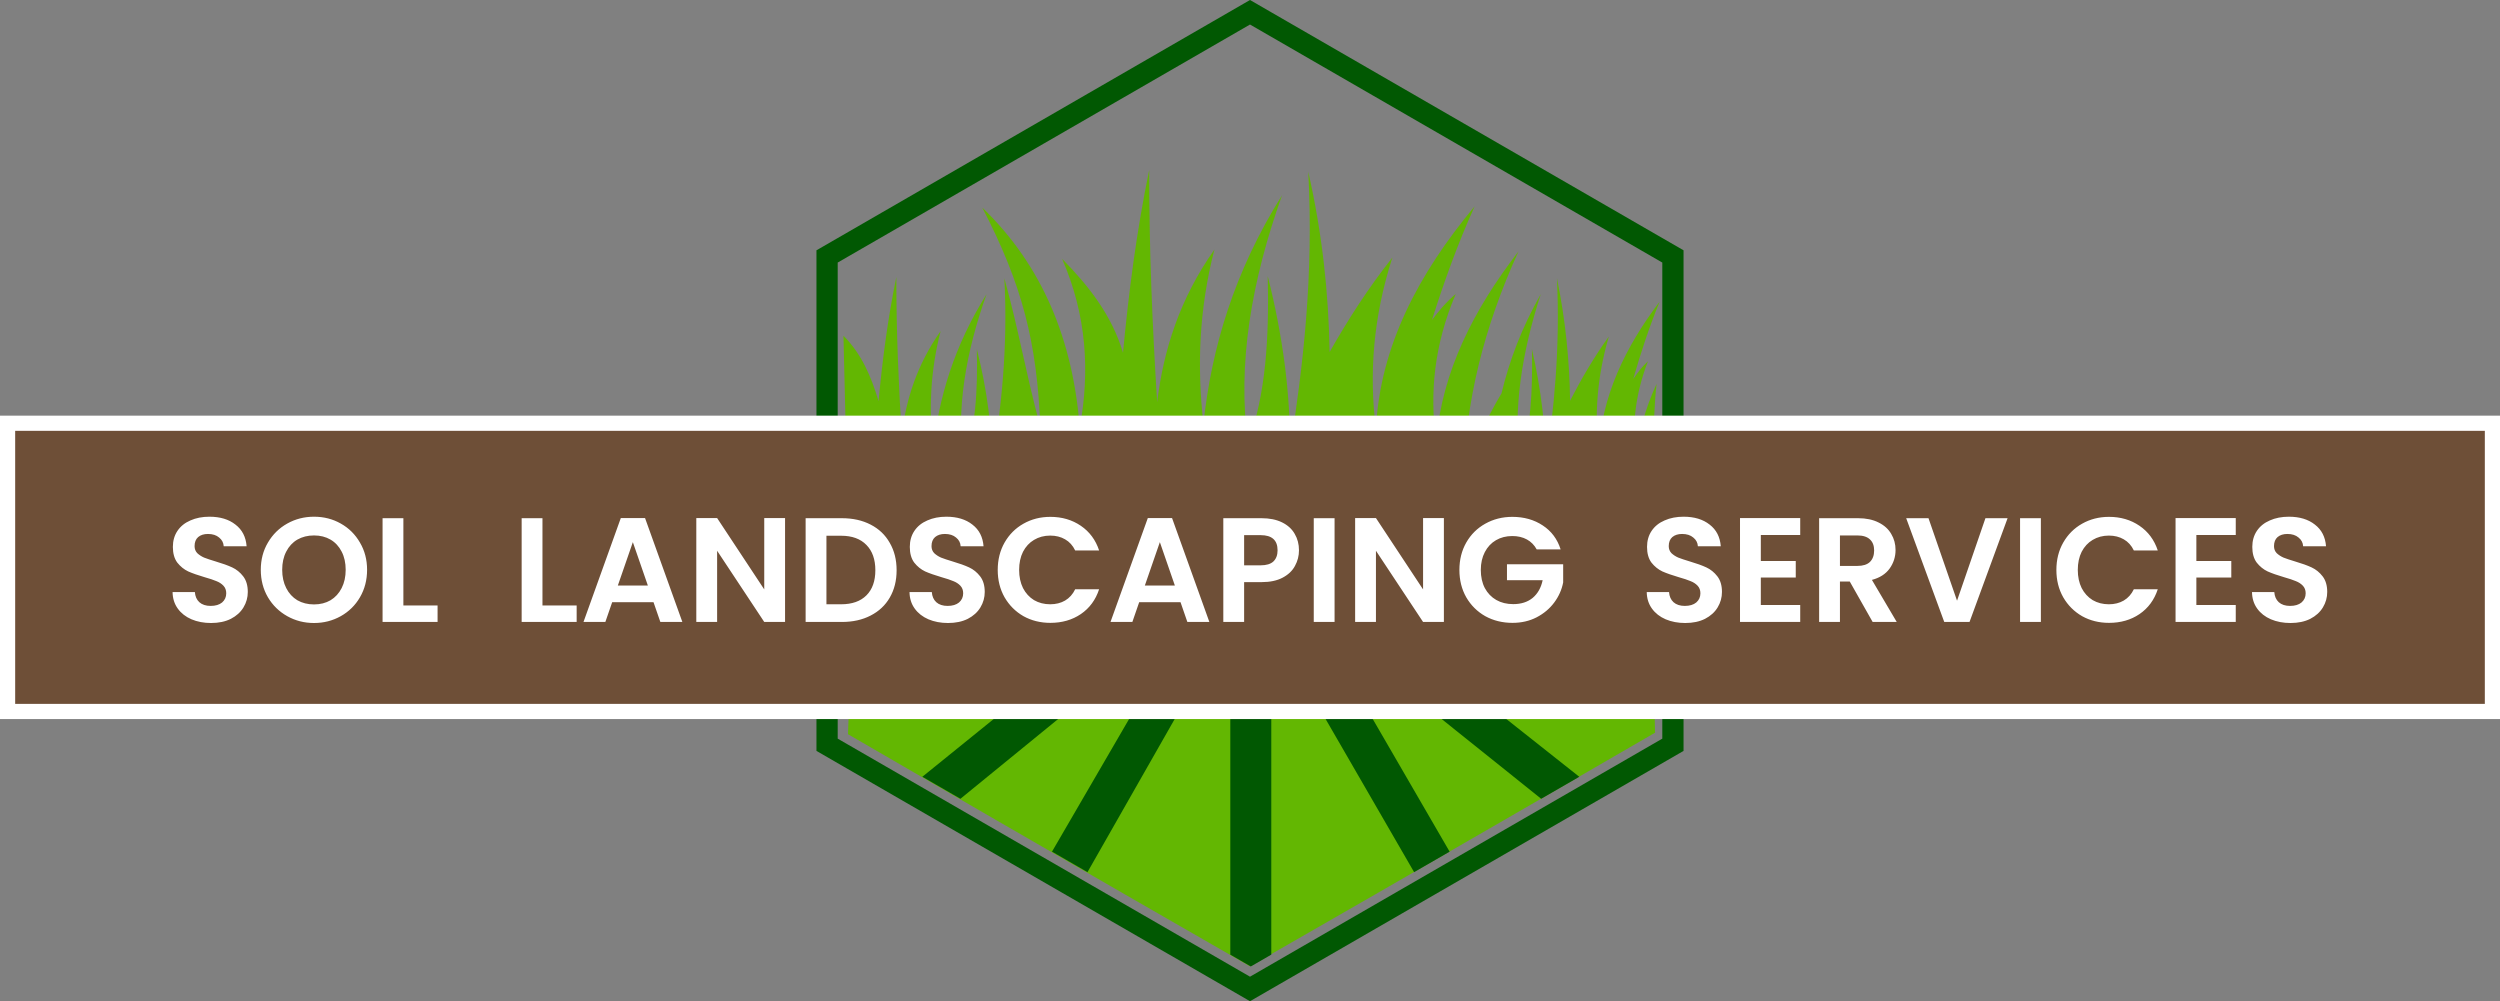
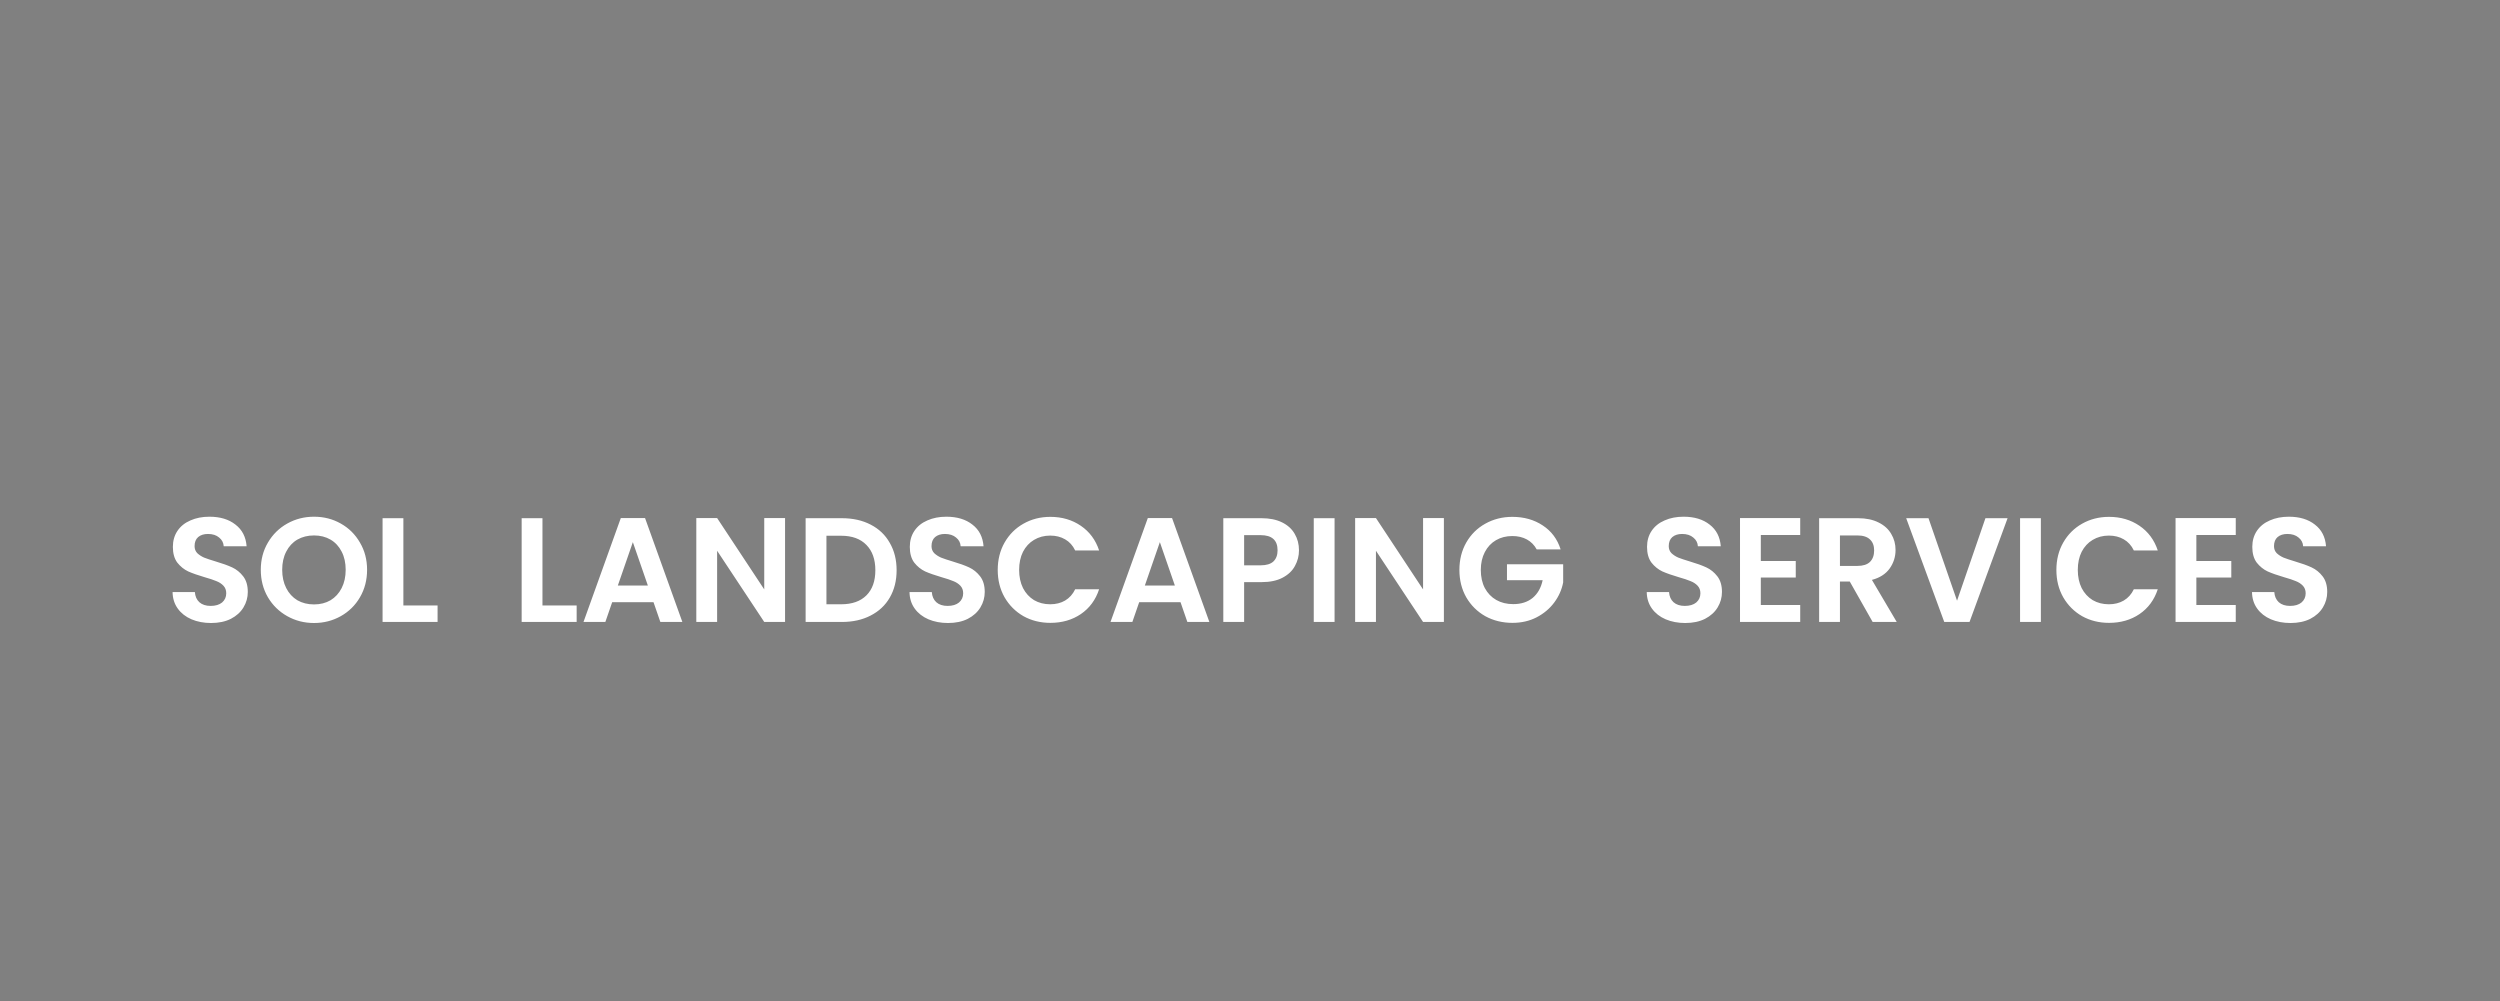
<svg xmlns="http://www.w3.org/2000/svg" width="824" height="330" viewBox="0 0 824 330" fill="none">
  <rect x="0" y="0" width="824" height="330" fill="#808080" stroke="none" />
-   <path fill-rule="evenodd" clip-rule="evenodd" d="M494.901 129.629C497.498 118.781 501.618 107.896 507.831 96.965C501.592 116.213 498.703 134.801 500.889 152.391C504.573 141.579 505.209 128.652 504.922 115.075C507.939 128.241 509.56 141.246 509.442 154.049C512.136 134.889 514.286 115.127 513.162 91.715C516.005 105.458 517.303 118.885 517.503 132.072C521.212 124.883 525.317 117.798 530.268 110.927C526.42 124.072 525.481 136.807 526.923 149.21C527.775 130.793 535.574 114.555 547 99.455C543.501 107.985 540.751 116.452 538.324 124.888C539.678 122.934 541.105 120.985 543.157 119.082C538.765 130.435 537.8 141.355 539.191 151.975C539.873 142.972 542.316 134.541 546.015 126.521C543.352 148.03 545.233 230.356 545.5 241.5C478.21 280.576 412 318.5 412 318.5C412 318.5 346.456 280.922 279.5 242C280.5 219.5 279.5 168 278 110.641C283.967 116.696 287.061 123.849 289.575 132.207C290.837 118.75 292.582 105.173 295.435 91.299C295.409 109.014 296.148 126.24 297.21 143.268C298.647 131.64 302.223 120.2 310.032 109.128C306.594 122.414 306.102 135.367 307.574 148.102C309.385 131.141 314.45 114.113 325.168 96.965C318.303 116.213 315.127 134.801 317.533 152.391C321.581 141.579 322.284 128.652 321.966 115.075C325.291 128.241 327.071 141.246 326.943 154.049C329.904 134.889 332.274 115.127 331.038 91.715C336.122 110.235 337.549 120.579 342.9 140.851C341.807 112.829 336.953 93.872 323.747 68.413C343.69 87.609 353.618 112.174 355.886 140.867C359.262 122.471 358.2 103.972 350.063 85.306C358.852 94.221 366.451 103.93 370.145 116.239C372.007 96.424 374.573 76.428 378.78 56C378.734 82.083 379.827 107.454 381.392 132.524C383.511 115.402 388.775 98.561 400.273 82.255C395.209 101.82 394.486 120.896 396.656 139.651C399.319 114.669 406.774 89.594 422.567 64.343C412.454 92.687 407.775 120.054 411.32 145.956C417.287 130.04 418.318 110.999 417.846 91.003C422.746 110.396 425.368 129.551 425.178 148.399C429.54 120.184 433.023 91.086 431.202 56.608C435.809 76.849 437.913 96.612 438.236 116.036C444.245 105.448 450.904 95.016 458.924 84.901C452.69 104.253 451.166 123.012 453.501 141.277C454.881 114.155 467.518 90.239 486.04 68.007C480.366 80.566 475.912 93.03 471.982 105.453C474.173 102.579 476.482 99.71 479.812 96.908C472.695 113.63 471.125 129.707 473.383 145.347C475.291 122.409 485.743 102.002 500.499 82.863C489.114 107.798 482.834 132.862 482.428 158.067C485.225 148.513 489.293 139.032 494.901 129.629Z" fill="#63B702" />
-   <path d="M551.395 84.52V245.479L412 325.958L272.605 245.479V84.52L412 4.041L551.395 84.52Z" stroke="#015802" stroke-width="7" />
-   <path fill-rule="evenodd" clip-rule="evenodd" d="M316.556 263.277L304 256.024L354.707 215H375.707L316.556 263.277ZM358.433 287.46L346.737 280.706L384.927 215H399.707L358.433 287.46ZM419.017 314.644L412.262 318.547L405.508 314.644V215L419.017 215V314.644ZM477.794 280.706L466.092 287.46L424.207 215H439.707L477.794 280.706ZM520.531 256.024L507.975 263.277L447.707 215H468.707L520.531 256.024Z" fill="#015802" />
-   <path d="M821.5 139.5V234.5H2.5V139.5H821.5Z" fill="#6E4F37" stroke="white" stroke-width="5" />
  <path d="M69.571 205.343C67.187 205.343 65.031 204.935 63.103 204.118C61.209 203.301 59.706 202.125 58.595 200.59C57.485 199.055 56.913 197.242 56.88 195.151H64.23C64.328 196.556 64.818 197.666 65.7 198.483C66.615 199.3 67.856 199.708 69.424 199.708C71.025 199.708 72.283 199.332 73.197 198.581C74.112 197.797 74.569 196.784 74.569 195.543C74.569 194.53 74.259 193.697 73.638 193.044C73.018 192.391 72.234 191.884 71.286 191.525C70.372 191.133 69.098 190.708 67.464 190.251C65.243 189.598 63.43 188.961 62.025 188.34C60.653 187.687 59.461 186.723 58.448 185.449C57.468 184.142 56.978 182.411 56.978 180.255C56.978 178.23 57.485 176.466 58.497 174.963C59.51 173.46 60.931 172.317 62.76 171.533C64.59 170.716 66.68 170.308 69.032 170.308C72.56 170.308 75.419 171.174 77.607 172.905C79.829 174.604 81.054 176.988 81.282 180.059H73.736C73.671 178.883 73.165 177.919 72.217 177.168C71.303 176.384 70.078 175.992 68.542 175.992C67.203 175.992 66.125 176.335 65.308 177.021C64.524 177.707 64.132 178.703 64.132 180.01C64.132 180.925 64.426 181.692 65.014 182.313C65.635 182.901 66.386 183.391 67.268 183.783C68.183 184.142 69.457 184.567 71.09 185.057C73.312 185.71 75.125 186.364 76.529 187.017C77.934 187.67 79.143 188.65 80.155 189.957C81.168 191.264 81.674 192.979 81.674 195.102C81.674 196.931 81.201 198.63 80.253 200.198C79.306 201.766 77.918 203.024 76.088 203.971C74.259 204.886 72.087 205.343 69.571 205.343ZM103.498 205.343C100.296 205.343 97.356 204.592 94.678 203.089C91.999 201.586 89.876 199.512 88.308 196.866C86.74 194.187 85.956 191.166 85.956 187.801C85.956 184.469 86.74 181.48 88.308 178.834C89.876 176.155 91.999 174.065 94.678 172.562C97.356 171.059 100.296 170.308 103.498 170.308C106.732 170.308 109.672 171.059 112.318 172.562C114.996 174.065 117.103 176.155 118.639 178.834C120.207 181.48 120.991 184.469 120.991 187.801C120.991 191.166 120.207 194.187 118.639 196.866C117.103 199.512 114.996 201.586 112.318 203.089C109.639 204.592 106.699 205.343 103.498 205.343ZM103.498 199.218C105.556 199.218 107.369 198.761 108.937 197.846C110.505 196.899 111.73 195.559 112.612 193.828C113.494 192.097 113.935 190.088 113.935 187.801C113.935 185.514 113.494 183.522 112.612 181.823C111.73 180.092 110.505 178.769 108.937 177.854C107.369 176.939 105.556 176.482 103.498 176.482C101.44 176.482 99.61 176.939 98.01 177.854C96.442 178.769 95.217 180.092 94.335 181.823C93.453 183.522 93.012 185.514 93.012 187.801C93.012 190.088 93.453 192.097 94.335 193.828C95.217 195.559 96.442 196.899 98.01 197.846C99.61 198.761 101.44 199.218 103.498 199.218ZM132.954 199.561H144.224V205H126.094V170.798H132.954V199.561ZM178.796 199.561H190.066V205H171.936V170.798H178.796V199.561ZM215.398 198.483H201.776L199.522 205H192.319L204.618 170.749H212.605L224.904 205H217.652L215.398 198.483ZM213.536 192.995L208.587 178.687L203.638 192.995H213.536ZM258.755 205H251.895L236.362 181.529V205H229.502V170.749H236.362L251.895 194.269V170.749H258.755V205ZM277.49 170.798C281.083 170.798 284.235 171.5 286.947 172.905C289.691 174.31 291.798 176.319 293.268 178.932C294.771 181.513 295.522 184.518 295.522 187.948C295.522 191.378 294.771 194.383 293.268 196.964C291.798 199.512 289.691 201.488 286.947 202.893C284.235 204.298 281.083 205 277.49 205H265.534V170.798H277.49ZM277.245 199.169C280.838 199.169 283.615 198.189 285.575 196.229C287.535 194.269 288.515 191.509 288.515 187.948C288.515 184.387 287.535 181.611 285.575 179.618C283.615 177.593 280.838 176.58 277.245 176.58H272.394V199.169H277.245ZM312.466 205.343C310.081 205.343 307.925 204.935 305.998 204.118C304.103 203.301 302.601 202.125 301.49 200.59C300.379 199.055 299.808 197.242 299.775 195.151H307.125C307.223 196.556 307.713 197.666 308.595 198.483C309.51 199.3 310.751 199.708 312.319 199.708C313.92 199.708 315.177 199.332 316.092 198.581C317.007 197.797 317.464 196.784 317.464 195.543C317.464 194.53 317.154 193.697 316.533 193.044C315.912 192.391 315.128 191.884 314.181 191.525C313.266 191.133 311.992 190.708 310.359 190.251C308.138 189.598 306.325 188.961 304.92 188.34C303.548 187.687 302.356 186.723 301.343 185.449C300.363 184.142 299.873 182.411 299.873 180.255C299.873 178.23 300.379 176.466 301.392 174.963C302.405 173.46 303.826 172.317 305.655 171.533C307.484 170.716 309.575 170.308 311.927 170.308C315.455 170.308 318.313 171.174 320.502 172.905C322.723 174.604 323.948 176.988 324.177 180.059H316.631C316.566 178.883 316.059 177.919 315.112 177.168C314.197 176.384 312.972 175.992 311.437 175.992C310.098 175.992 309.02 176.335 308.203 177.021C307.419 177.707 307.027 178.703 307.027 180.01C307.027 180.925 307.321 181.692 307.909 182.313C308.53 182.901 309.281 183.391 310.163 183.783C311.078 184.142 312.352 184.567 313.985 185.057C316.206 185.71 318.019 186.364 319.424 187.017C320.829 187.67 322.037 188.65 323.05 189.957C324.063 191.264 324.569 192.979 324.569 195.102C324.569 196.931 324.095 198.63 323.148 200.198C322.201 201.766 320.812 203.024 318.983 203.971C317.154 204.886 314.981 205.343 312.466 205.343ZM328.85 187.85C328.85 184.485 329.602 181.48 331.104 178.834C332.64 176.155 334.714 174.081 337.327 172.611C339.973 171.108 342.93 170.357 346.196 170.357C350.018 170.357 353.367 171.337 356.241 173.297C359.116 175.257 361.125 177.968 362.268 181.431H354.379C353.595 179.798 352.485 178.573 351.047 177.756C349.643 176.939 348.009 176.531 346.147 176.531C344.155 176.531 342.374 177.005 340.806 177.952C339.271 178.867 338.062 180.173 337.18 181.872C336.331 183.571 335.906 185.563 335.906 187.85C335.906 190.104 336.331 192.097 337.18 193.828C338.062 195.527 339.271 196.85 340.806 197.797C342.374 198.712 344.155 199.169 346.147 199.169C348.009 199.169 349.643 198.761 351.047 197.944C352.485 197.095 353.595 195.853 354.379 194.22H362.268C361.125 197.715 359.116 200.443 356.241 202.403C353.399 204.33 350.051 205.294 346.196 205.294C342.93 205.294 339.973 204.559 337.327 203.089C334.714 201.586 332.64 199.512 331.104 196.866C329.602 194.22 328.85 191.215 328.85 187.85ZM389.1 198.483H375.478L373.224 205H366.021L378.32 170.749H386.307L398.606 205H391.354L389.1 198.483ZM387.238 192.995L382.289 178.687L377.34 192.995H387.238ZM428.144 181.382C428.144 183.211 427.703 184.926 426.821 186.527C425.971 188.128 424.616 189.418 422.754 190.398C420.924 191.378 418.605 191.868 415.796 191.868H410.063V205H403.203V170.798H415.796C418.442 170.798 420.696 171.255 422.558 172.17C424.42 173.085 425.808 174.342 426.723 175.943C427.67 177.544 428.144 179.357 428.144 181.382ZM415.502 186.331C417.396 186.331 418.801 185.906 419.716 185.057C420.63 184.175 421.088 182.95 421.088 181.382C421.088 178.05 419.226 176.384 415.502 176.384H410.063V186.331H415.502ZM439.874 170.798V205H433.014V170.798H439.874ZM475.905 205H469.045L453.512 181.529V205H446.652V170.749H453.512L469.045 194.269V170.749H475.905V205ZM506.498 181.088C505.714 179.651 504.636 178.556 503.264 177.805C501.892 177.054 500.292 176.678 498.462 176.678C496.437 176.678 494.64 177.135 493.072 178.05C491.504 178.965 490.279 180.271 489.397 181.97C488.515 183.669 488.074 185.629 488.074 187.85C488.074 190.137 488.515 192.129 489.397 193.828C490.312 195.527 491.57 196.833 493.17 197.748C494.771 198.663 496.633 199.12 498.756 199.12C501.37 199.12 503.509 198.434 505.175 197.062C506.841 195.657 507.936 193.714 508.458 191.231H496.698V185.988H515.22V191.966C514.763 194.351 513.783 196.556 512.28 198.581C510.778 200.606 508.834 202.24 506.449 203.481C504.097 204.69 501.451 205.294 498.511 205.294C495.212 205.294 492.223 204.559 489.544 203.089C486.898 201.586 484.808 199.512 483.272 196.866C481.77 194.22 481.018 191.215 481.018 187.85C481.018 184.485 481.77 181.48 483.272 178.834C484.808 176.155 486.898 174.081 489.544 172.611C492.223 171.108 495.196 170.357 498.462 170.357C502.317 170.357 505.665 171.304 508.507 173.199C511.349 175.061 513.309 177.691 514.387 181.088H506.498ZM555.456 205.343C553.071 205.343 550.915 204.935 548.988 204.118C547.093 203.301 545.591 202.125 544.48 200.59C543.369 199.055 542.798 197.242 542.765 195.151H550.115C550.213 196.556 550.703 197.666 551.585 198.483C552.5 199.3 553.741 199.708 555.309 199.708C556.91 199.708 558.167 199.332 559.082 198.581C559.997 197.797 560.454 196.784 560.454 195.543C560.454 194.53 560.144 193.697 559.523 193.044C558.902 192.391 558.118 191.884 557.171 191.525C556.256 191.133 554.982 190.708 553.349 190.251C551.128 189.598 549.315 188.961 547.91 188.34C546.538 187.687 545.346 186.723 544.333 185.449C543.353 184.142 542.863 182.411 542.863 180.255C542.863 178.23 543.369 176.466 544.382 174.963C545.395 173.46 546.816 172.317 548.645 171.533C550.474 170.716 552.565 170.308 554.917 170.308C558.445 170.308 561.303 171.174 563.492 172.905C565.713 174.604 566.938 176.988 567.167 180.059H559.621C559.556 178.883 559.049 177.919 558.102 177.168C557.187 176.384 555.962 175.992 554.427 175.992C553.088 175.992 552.01 176.335 551.193 177.021C550.409 177.707 550.017 178.703 550.017 180.01C550.017 180.925 550.311 181.692 550.899 182.313C551.52 182.901 552.271 183.391 553.153 183.783C554.068 184.142 555.342 184.567 556.975 185.057C559.196 185.71 561.009 186.364 562.414 187.017C563.819 187.67 565.027 188.65 566.04 189.957C567.053 191.264 567.559 192.979 567.559 195.102C567.559 196.931 567.085 198.63 566.138 200.198C565.191 201.766 563.802 203.024 561.973 203.971C560.144 204.886 557.971 205.343 555.456 205.343ZM580.366 176.335V184.91H591.881V190.349H580.366V199.414H593.351V205H573.506V170.749H593.351V176.335H580.366ZM617.226 205L609.68 191.672H606.446V205H599.586V170.798H612.424C615.07 170.798 617.324 171.272 619.186 172.219C621.048 173.134 622.436 174.391 623.351 175.992C624.298 177.56 624.772 179.324 624.772 181.284C624.772 183.538 624.118 185.58 622.812 187.409C621.505 189.206 619.561 190.447 616.981 191.133L625.164 205H617.226ZM606.446 186.527H612.179C614.041 186.527 615.429 186.086 616.344 185.204C617.258 184.289 617.716 183.032 617.716 181.431C617.716 179.863 617.258 178.654 616.344 177.805C615.429 176.923 614.041 176.482 612.179 176.482H606.446V186.527ZM661.699 170.798L649.155 205H640.825L628.281 170.798H635.631L645.039 197.993L654.398 170.798H661.699ZM672.672 170.798V205H665.812V170.798H672.672ZM677.784 187.85C677.784 184.485 678.535 181.48 680.038 178.834C681.573 176.155 683.648 174.081 686.261 172.611C688.907 171.108 691.863 170.357 695.13 170.357C698.952 170.357 702.3 171.337 705.175 173.297C708.05 175.257 710.059 177.968 711.202 181.431H703.313C702.529 179.798 701.418 178.573 699.981 177.756C698.576 176.939 696.943 176.531 695.081 176.531C693.088 176.531 691.308 177.005 689.74 177.952C688.205 178.867 686.996 180.173 686.114 181.872C685.265 183.571 684.84 185.563 684.84 187.85C684.84 190.104 685.265 192.097 686.114 193.828C686.996 195.527 688.205 196.85 689.74 197.797C691.308 198.712 693.088 199.169 695.081 199.169C696.943 199.169 698.576 198.761 699.981 197.944C701.418 197.095 702.529 195.853 703.313 194.22H711.202C710.059 197.715 708.05 200.443 705.175 202.403C702.333 204.33 698.985 205.294 695.13 205.294C691.863 205.294 688.907 204.559 686.261 203.089C683.648 201.586 681.573 199.512 680.038 196.866C678.535 194.22 677.784 191.215 677.784 187.85ZM723.921 176.335V184.91H735.436V190.349H723.921V199.414H736.906V205H717.061V170.749H736.906V176.335H723.921ZM754.949 205.343C752.565 205.343 750.409 204.935 748.481 204.118C746.587 203.301 745.084 202.125 743.973 200.59C742.863 199.055 742.291 197.242 742.258 195.151H749.608C749.706 196.556 750.196 197.666 751.078 198.483C751.993 199.3 753.234 199.708 754.802 199.708C756.403 199.708 757.661 199.332 758.575 198.581C759.49 197.797 759.947 196.784 759.947 195.543C759.947 194.53 759.637 193.697 759.016 193.044C758.396 192.391 757.612 191.884 756.664 191.525C755.75 191.133 754.476 190.708 752.842 190.251C750.621 189.598 748.808 188.961 747.403 188.34C746.031 187.687 744.839 186.723 743.826 185.449C742.846 184.142 742.356 182.411 742.356 180.255C742.356 178.23 742.863 176.466 743.875 174.963C744.888 173.46 746.309 172.317 748.138 171.533C749.968 170.716 752.058 170.308 754.41 170.308C757.938 170.308 760.797 171.174 762.985 172.905C765.207 174.604 766.432 176.988 766.66 180.059H759.114C759.049 178.883 758.543 177.919 757.595 177.168C756.681 176.384 755.456 175.992 753.92 175.992C752.581 175.992 751.503 176.335 750.686 177.021C749.902 177.707 749.51 178.703 749.51 180.01C749.51 180.925 749.804 181.692 750.392 182.313C751.013 182.901 751.764 183.391 752.646 183.783C753.561 184.142 754.835 184.567 756.468 185.057C758.69 185.71 760.503 186.364 761.907 187.017C763.312 187.67 764.521 188.65 765.533 189.957C766.546 191.264 767.052 192.979 767.052 195.102C767.052 196.931 766.579 198.63 765.631 200.198C764.684 201.766 763.296 203.024 761.466 203.971C759.637 204.886 757.465 205.343 754.949 205.343Z" fill="white" />
</svg>